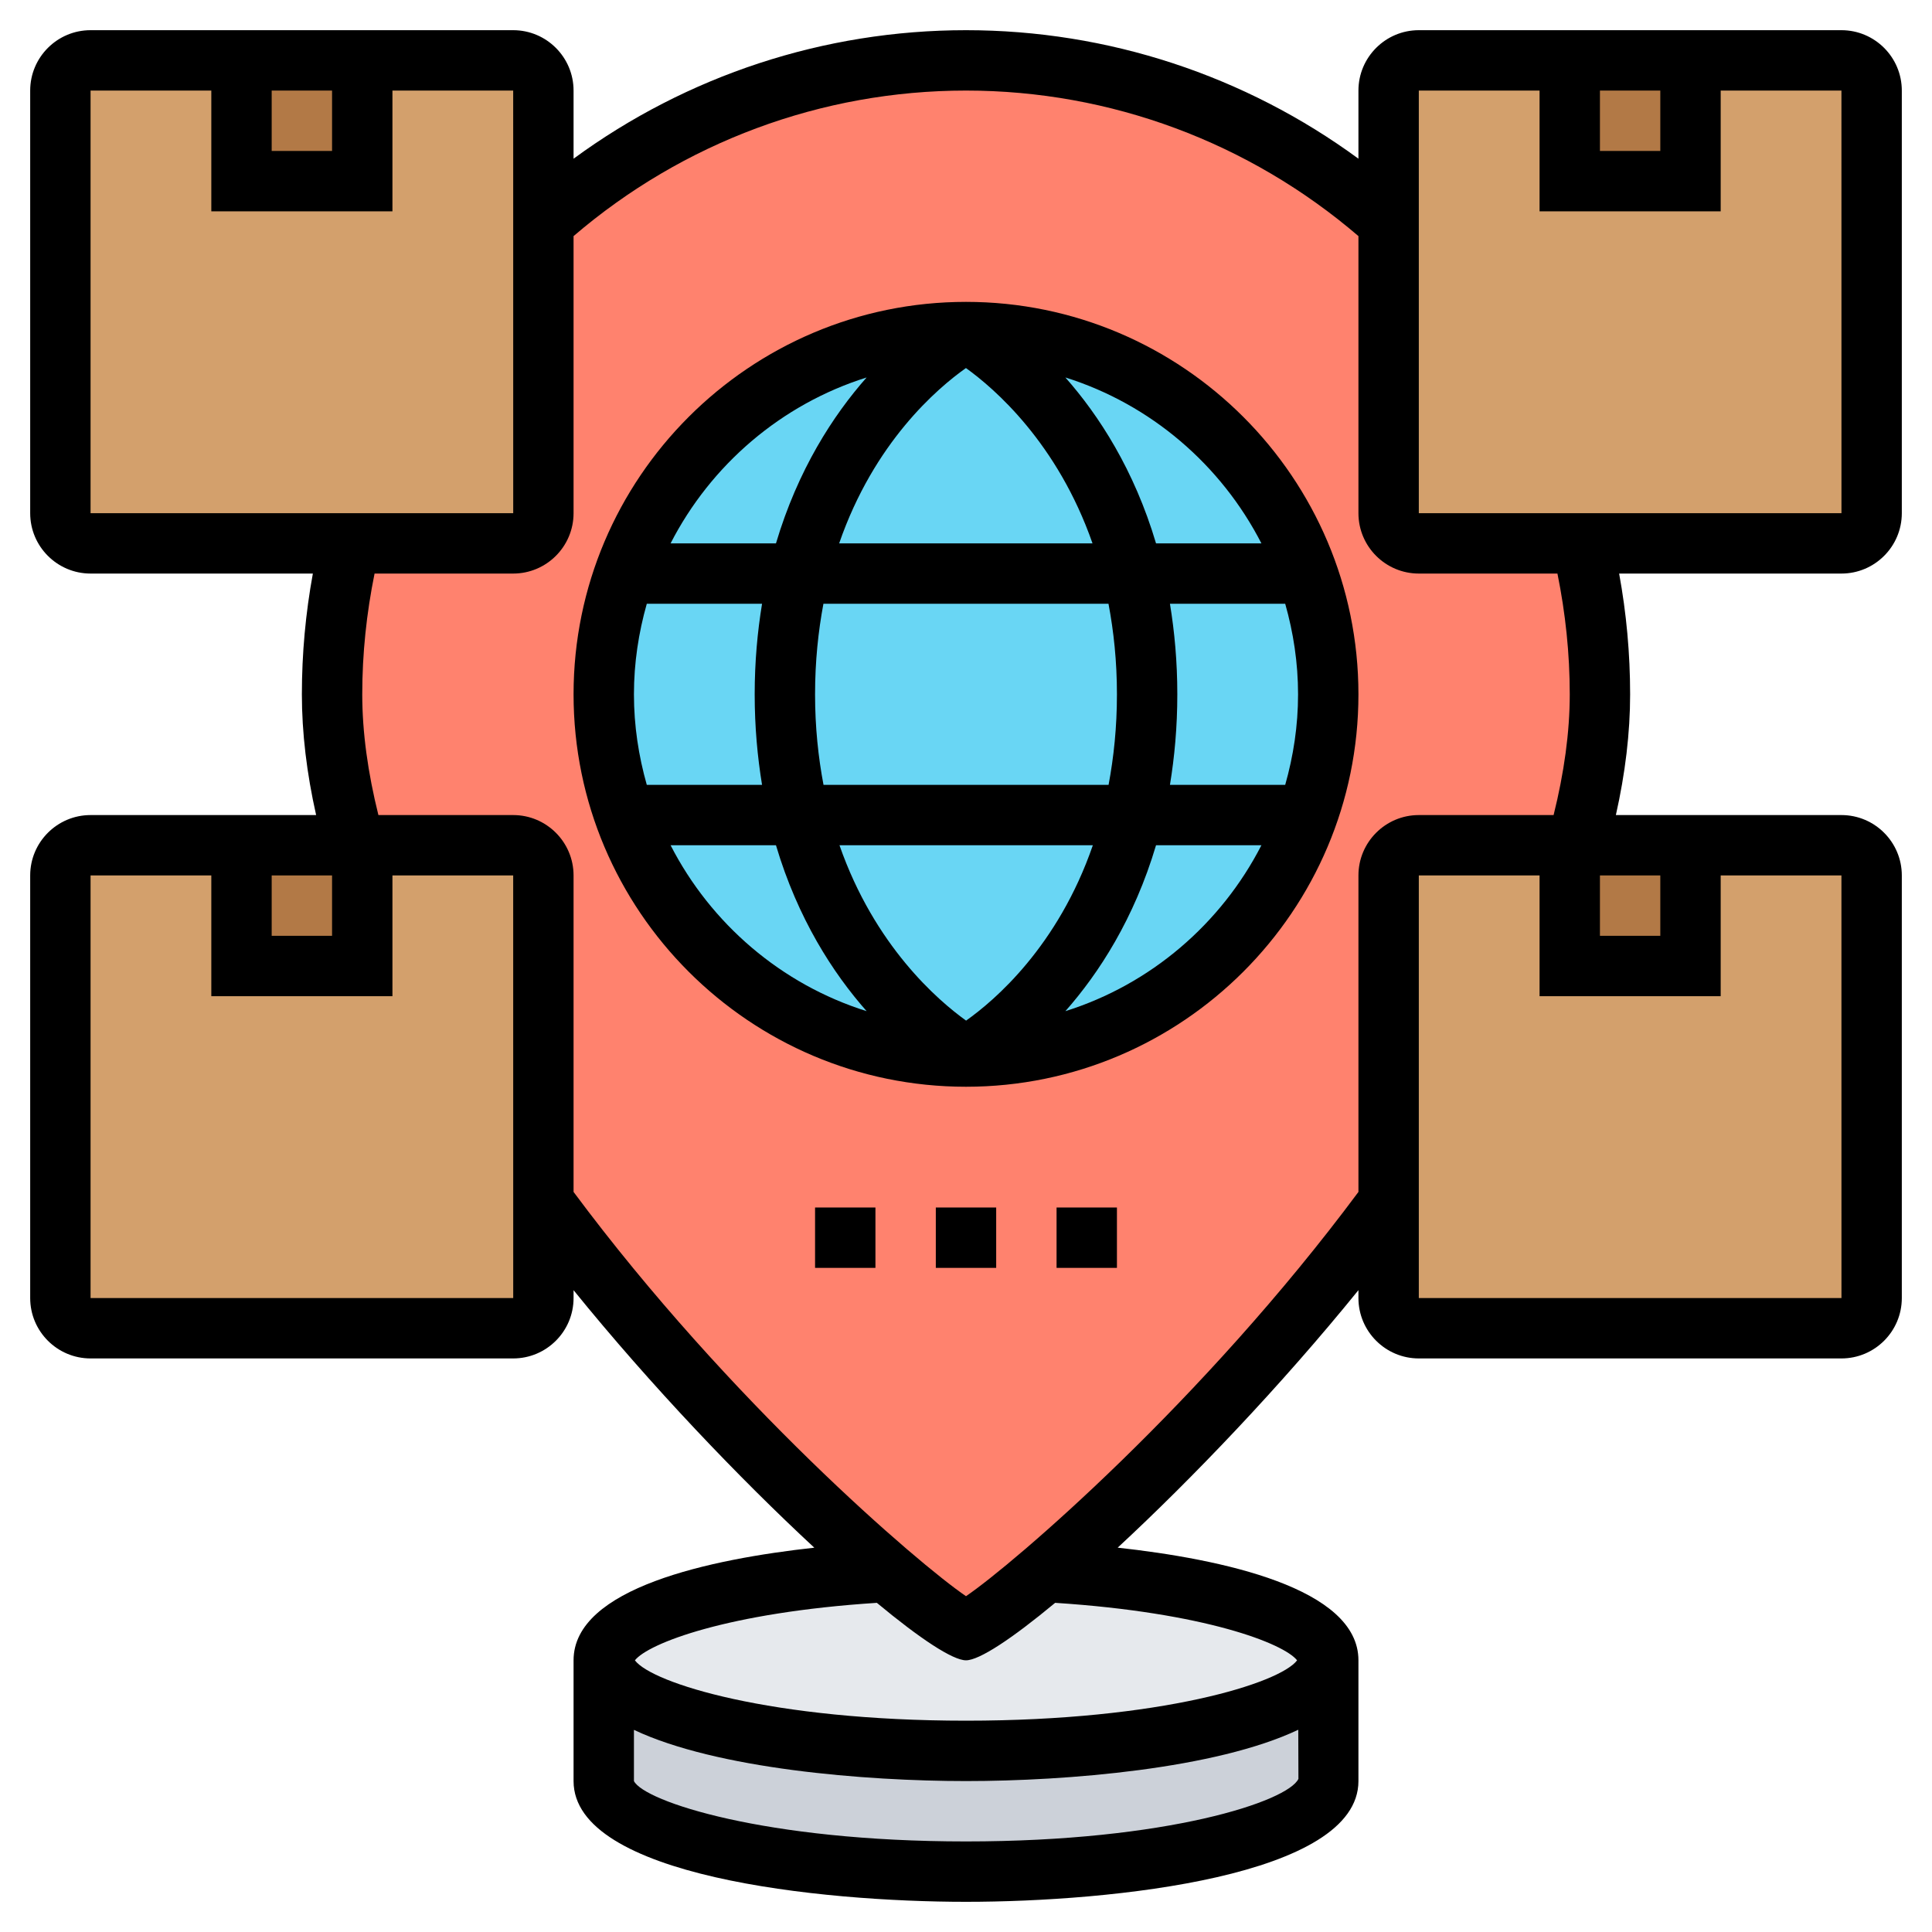
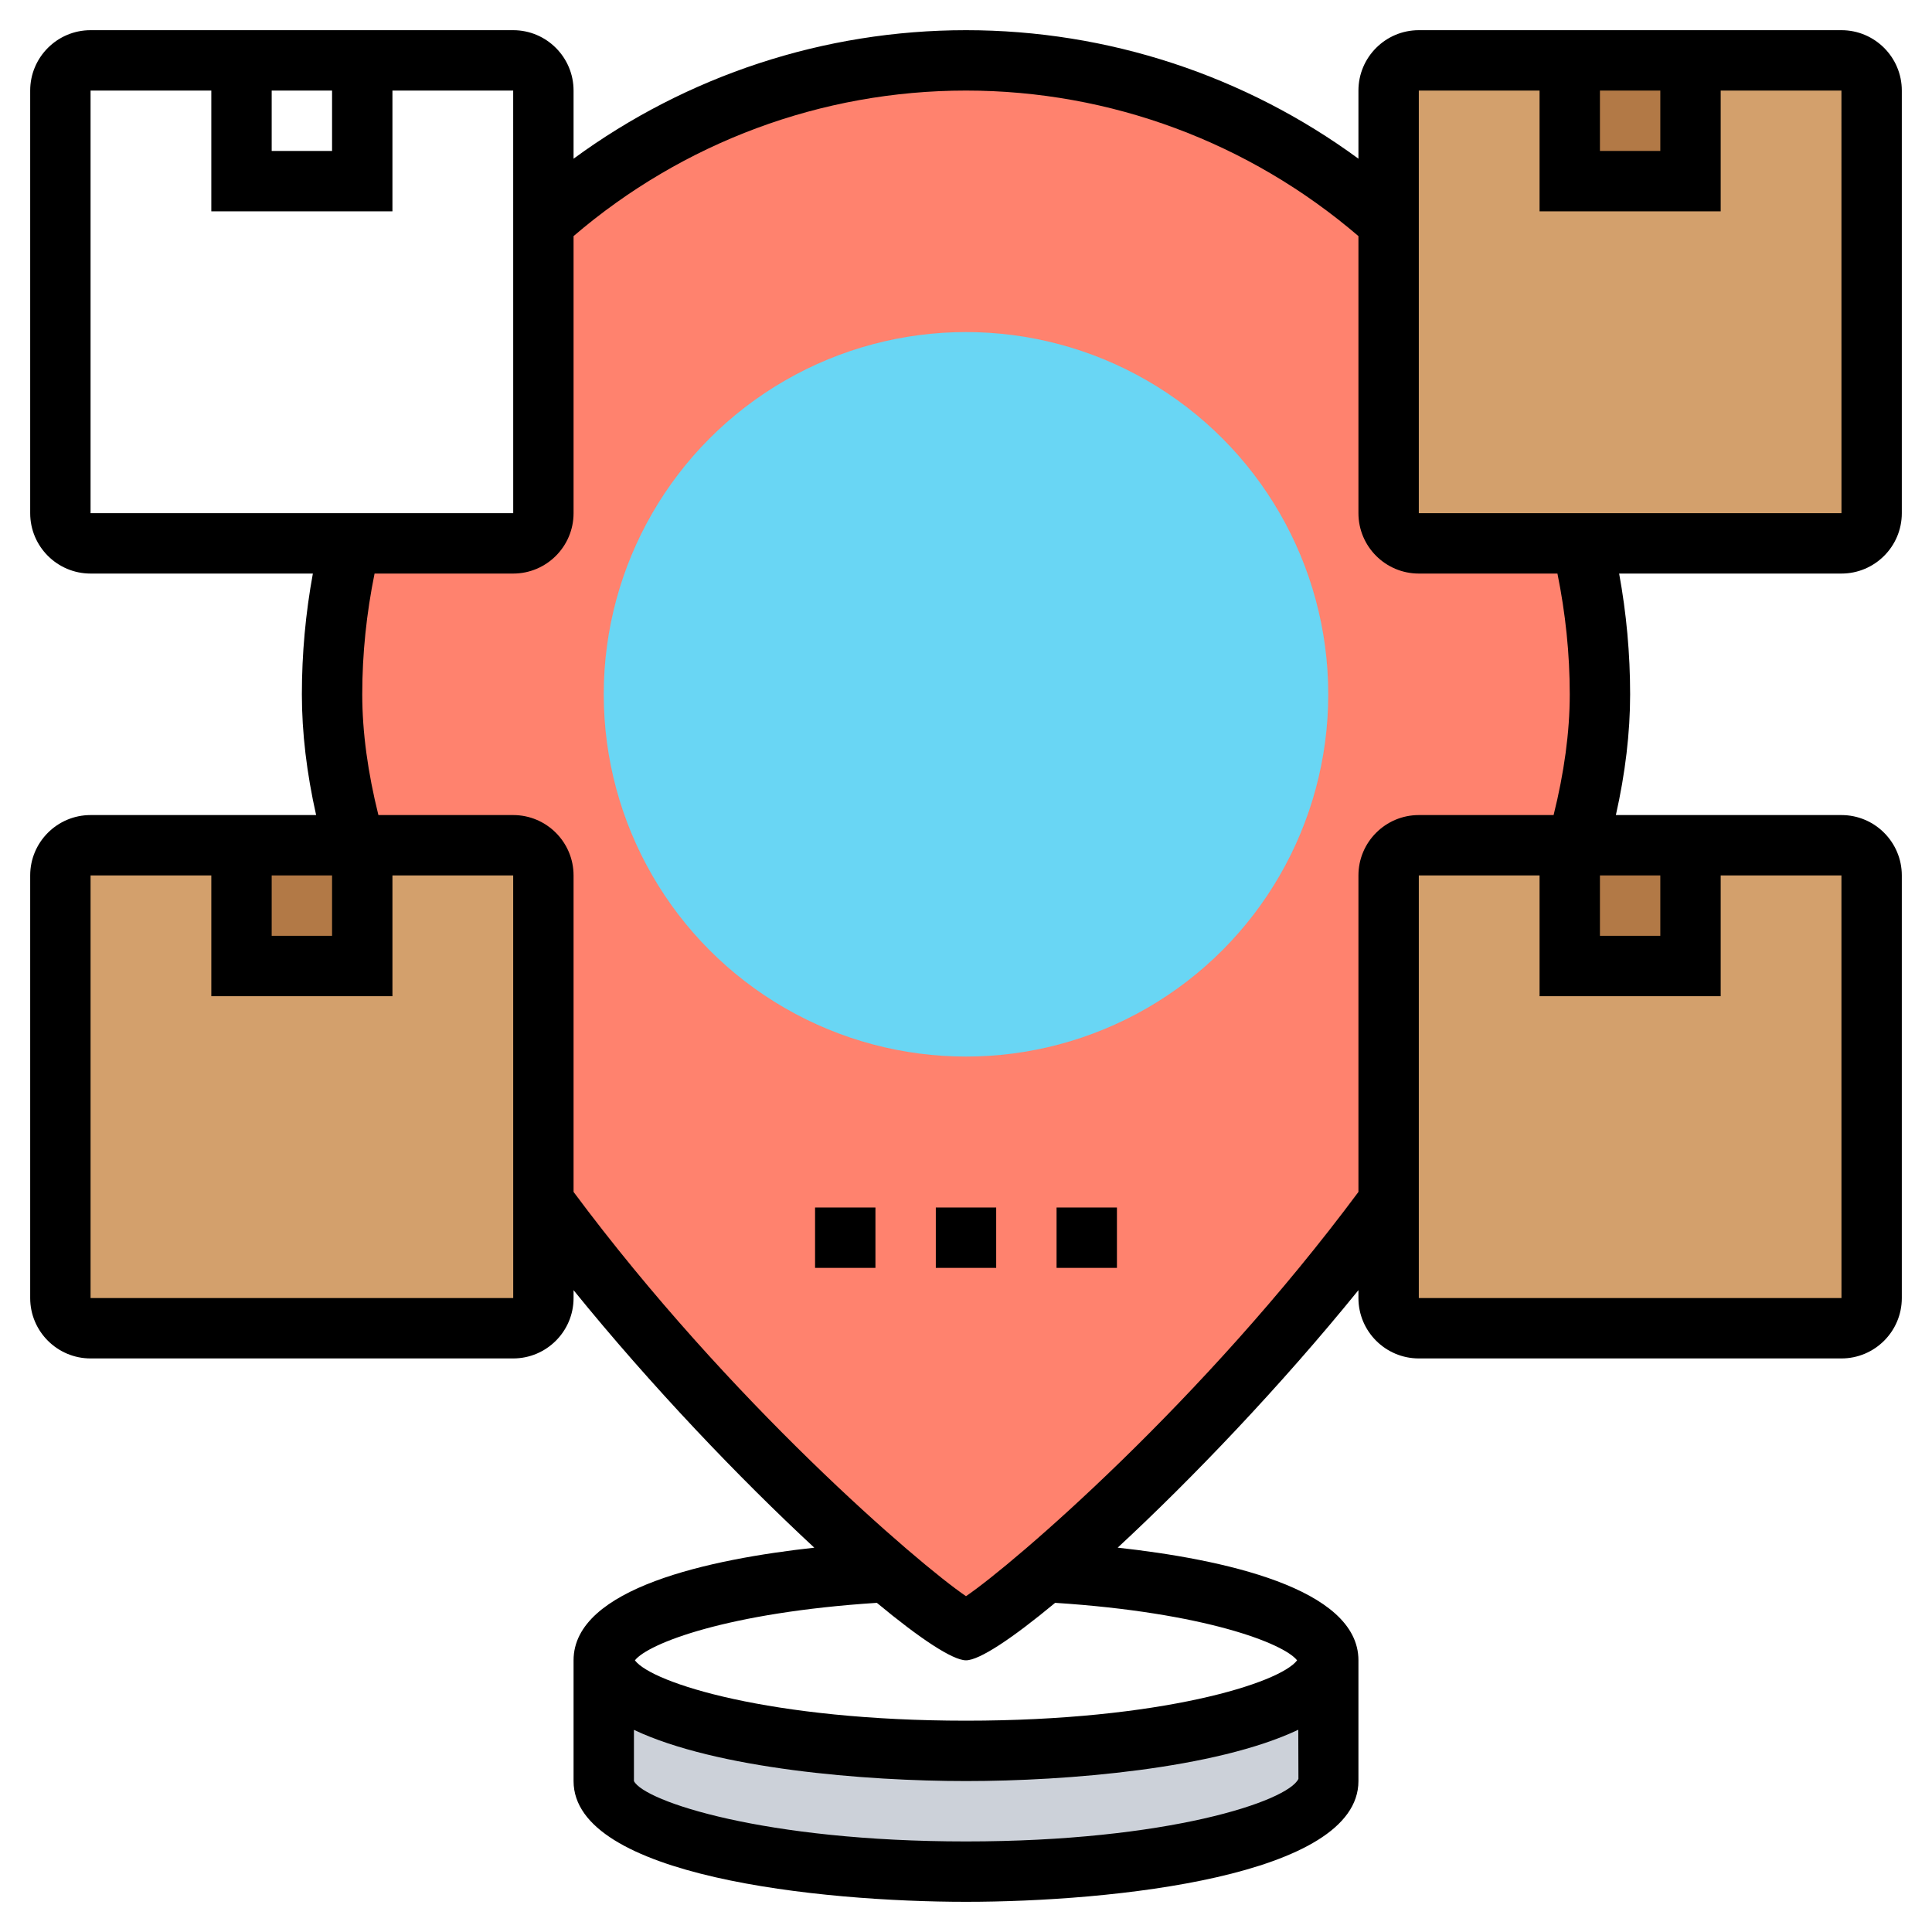
<svg xmlns="http://www.w3.org/2000/svg" id="_x33_0" enable-background="new 0 0 64 64" height="512" viewBox="0 0 64 64" width="512">
  <g>
    <g>
      <g>
        <path d="m44 55v4c0 1.66-5.37 3-12 3s-12-1.34-12-3v-4c0 1.66 5.37 3 12 3s12-1.34 12-3z" fill="#ccd1d9" />
      </g>
      <g>
-         <path d="m34.62 52.07c5.37.3 9.38 1.5 9.38 2.93 0 1.66-5.37 3-12 3s-12-1.34-12-3c0-1.43 4.01-2.63 9.38-2.93 1.44 1.23 2.42 1.93 2.62 1.93s1.18-.7 2.62-1.93z" fill="#e6e9ed" />
-       </g>
+         </g>
      <g>
        <path d="m52.4 18c.39 1.6.6 3.28.6 5 0 1.64-.27 3.31-.76 5h-.24-5c-.55 0-1 .45-1 1v10.82c-3.9 5.31-8.53 9.82-11.38 12.25-1.44 1.23-2.42 1.93-2.62 1.93s-1.18-.7-2.62-1.93c-2.85-2.43-7.48-6.94-11.38-12.25v-10.82c0-.55-.45-1-1-1h-5-.24c-.49-1.69-.76-3.36-.76-5 0-1.72.21-3.4.6-5h5.4c.55 0 1-.45 1-1v-9.65c3.72-3.33 8.62-5.35 14-5.35s10.28 2.02 14 5.35v9.65c0 .55.45 1 1 1z" fill="#ff826e" />
      </g>
      <g>
        <circle cx="32" cy="23" fill="#69d6f4" r="12" />
      </g>
      <g>
        <path d="m61 28h-14c-.55 0-1 .45-1 1v14c0 .55.45 1 1 1h14c.55 0 1-.45 1-1v-14c0-.55-.45-1-1-1z" fill="#d3a06c" />
      </g>
      <g>
        <path d="m61 2h-14c-.55 0-1 .45-1 1v14c0 .55.45 1 1 1h14c.55 0 1-.45 1-1v-14c0-.55-.45-1-1-1z" fill="#d3a06c" />
      </g>
      <g>
        <path d="m17 28h-14c-.55 0-1 .45-1 1v14c0 .55.45 1 1 1h14c.55 0 1-.45 1-1v-14c0-.55-.45-1-1-1z" fill="#d3a06c" />
      </g>
      <g>
-         <path d="m17 2h-14c-.55 0-1 .45-1 1v14c0 .55.45 1 1 1h14c.55 0 1-.45 1-1v-14c0-.55-.45-1-1-1z" fill="#d3a06c" />
-       </g>
+         </g>
      <g>
        <path d="m12 28v4h-4v-4h3.76z" fill="#b27946" />
      </g>
      <g>
-         <path d="m8 2h4v4h-4z" fill="#b27946" />
-       </g>
+         </g>
      <g>
        <path d="m52 2h4v4h-4z" fill="#b27946" />
      </g>
      <g>
        <path d="m52.24 28h3.76v4h-4v-4z" fill="#b27946" />
      </g>
    </g>
    <g>
-       <path d="m32 10c-7.168 0-13 5.832-13 13s5.832 13 13 13 13-5.832 13-13-5.832-13-13-13zm9.786 8h-3.491c-.723-2.435-1.893-4.24-3.003-5.496 2.828.889 5.16 2.896 6.494 5.496zm1.214 5c0 1.041-.155 2.045-.426 3h-3.818c.152-.927.244-1.921.244-3s-.092-2.073-.244-3h3.818c.271.955.426 1.959.426 3zm-10.997 10.809c-.936-.671-3.033-2.479-4.194-5.809h8.393c-1.156 3.351-3.255 5.141-4.199 5.809zm-4.723-7.809c-.173-.914-.28-1.907-.28-3 0-1.094.106-2.087.277-3h9.443c.173.914.28 1.907.28 3 0 1.094-.106 2.087-.277 3zm-6.28-3c0-1.041.155-2.045.426-3h3.818c-.152.927-.244 1.921-.244 3s.092 2.073.244 3h-3.818c-.271-.955-.426-1.959-.426-3zm10.998-10.808c.936.671 3.032 2.479 4.193 5.808h-8.393c1.156-3.348 3.253-5.139 4.2-5.808zm-3.29.312c-1.11 1.256-2.279 3.061-3.003 5.496h-3.491c1.334-2.6 3.666-4.607 6.494-5.496zm-6.494 15.496h3.491c.723 2.435 1.893 4.24 3.003 5.496-2.828-.889-5.16-2.896-6.494-5.496zm13.078 5.496c1.11-1.256 2.279-3.061 3.003-5.496h3.491c-1.334 2.6-3.666 4.607-6.494 5.496z" />
      <path d="m31 40h2v2h-2z" />
      <path d="m35 40h2v2h-2z" />
      <path d="m27 40h2v2h-2z" />
      <path d="m63 17v-14c0-1.103-.897-2-2-2h-14c-1.103 0-2 .897-2 2v2.257c-3.756-2.755-8.297-4.257-13-4.257s-9.244 1.502-13 4.257v-2.257c0-1.103-.897-2-2-2h-14c-1.103 0-2 .897-2 2v14c0 1.103.897 2 2 2h7.364c-.241 1.313-.364 2.654-.364 4 0 1.273.16 2.614.472 4h-7.472c-1.103 0-2 .897-2 2v14c0 1.103.897 2 2 2h14c1.103 0 2-.897 2-2v-.261c2.57 3.172 5.514 6.25 7.975 8.53-3.428.377-7.975 1.329-7.975 3.731v4c0 3.158 8.172 4 13 4s13-.842 13-4v-4c0-2.402-4.547-3.354-7.975-3.732 2.461-2.28 5.405-5.358 7.975-8.53v.262c0 1.103.897 2 2 2h14c1.103 0 2-.897 2-2v-14c0-1.103-.897-2-2-2h-7.472c.312-1.386.472-2.727.472-4 0-1.346-.123-2.687-.364-4h7.364c1.103 0 2-.897 2-2zm-10-14h2v2h-2zm-6 0h4v4h6v-4h4l.001 14h-14.001zm-38 0h2v2h-2zm-6 0h4v4h6v-4h4l.001 14h-14.001zm6 26h2v2h-2zm-6 14v-14h4v4h6v-4h4l.001 14zm29 18c-6.675 0-10.658-1.328-11-2v-1.696c2.729 1.292 7.662 1.696 11 1.696 3.341 0 8.28-.405 11.007-1.7l.005 1.628c-.354.744-4.337 2.072-11.012 2.072zm10.968-5.999c-.567.754-4.506 1.999-10.968 1.999s-10.401-1.245-10.968-1.999c.435-.556 3.055-1.584 8.015-1.905 1.433 1.19 2.514 1.904 2.953 1.904s1.52-.714 2.953-1.904c4.96.321 7.58 1.349 8.015 1.905zm18.033-12.001h-14.001v-14h4v4h6v-4h4zm-8.001-14h2v2h-2zm-1-6c0 1.257-.187 2.602-.535 4h-4.465c-1.103 0-2 .897-2 2v10.484c-5.168 6.955-11.421 12.316-13 13.392-1.579-1.076-7.832-6.437-13-13.392v-10.484c0-1.103-.897-2-2-2h-4.465c-.348-1.398-.535-2.743-.535-4 0-1.35.142-2.69.408-4h4.592c1.103 0 2-.897 2-2v-9.179c3.621-3.104 8.214-4.821 13-4.821s9.379 1.717 13 4.821v9.179c0 1.103.897 2 2 2h4.592c.266 1.31.408 2.65.408 4z" />
    </g>
  </g>
</svg>